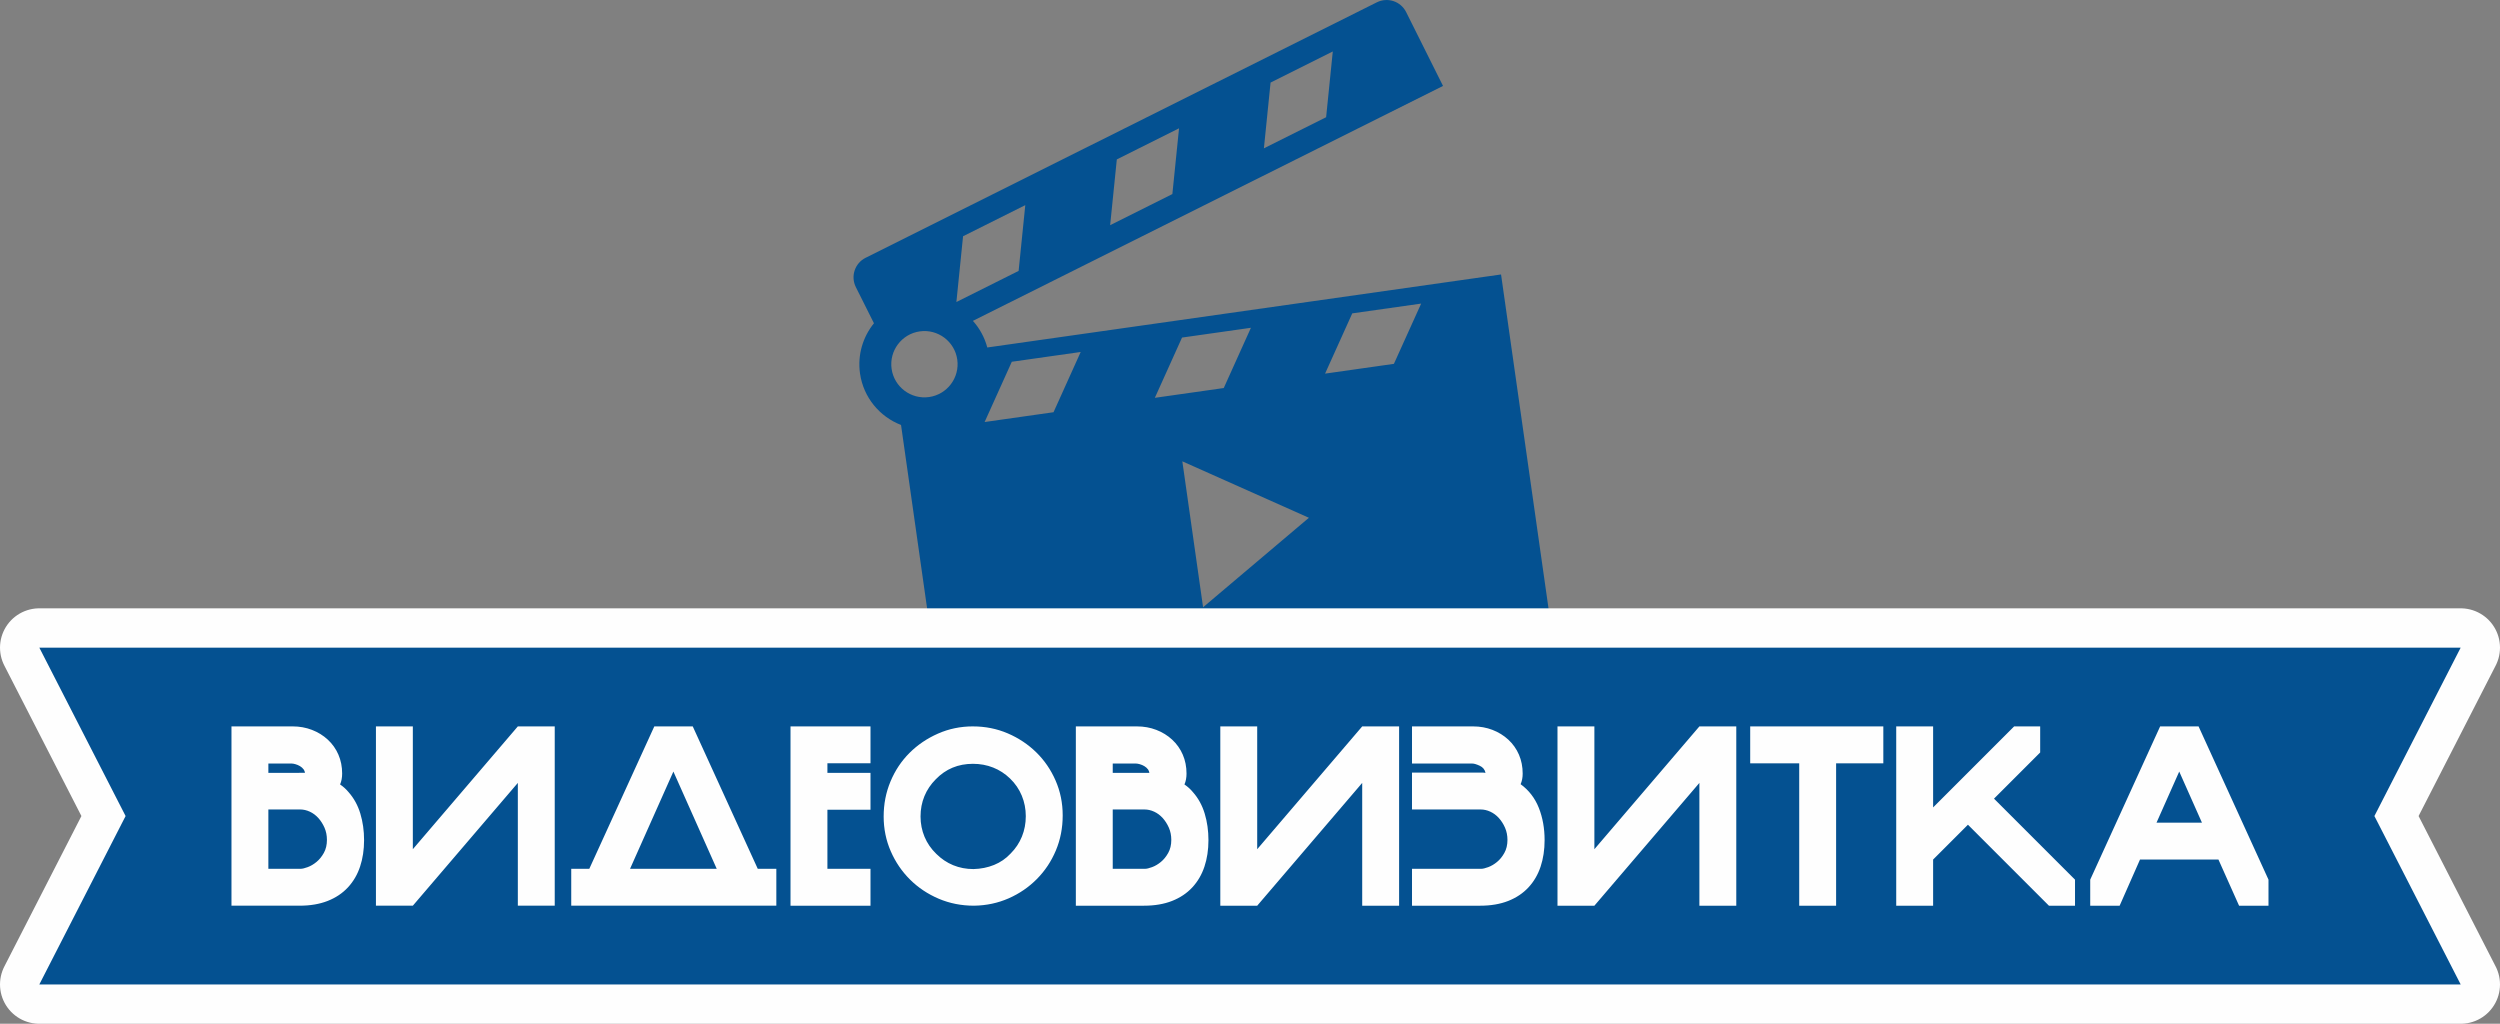
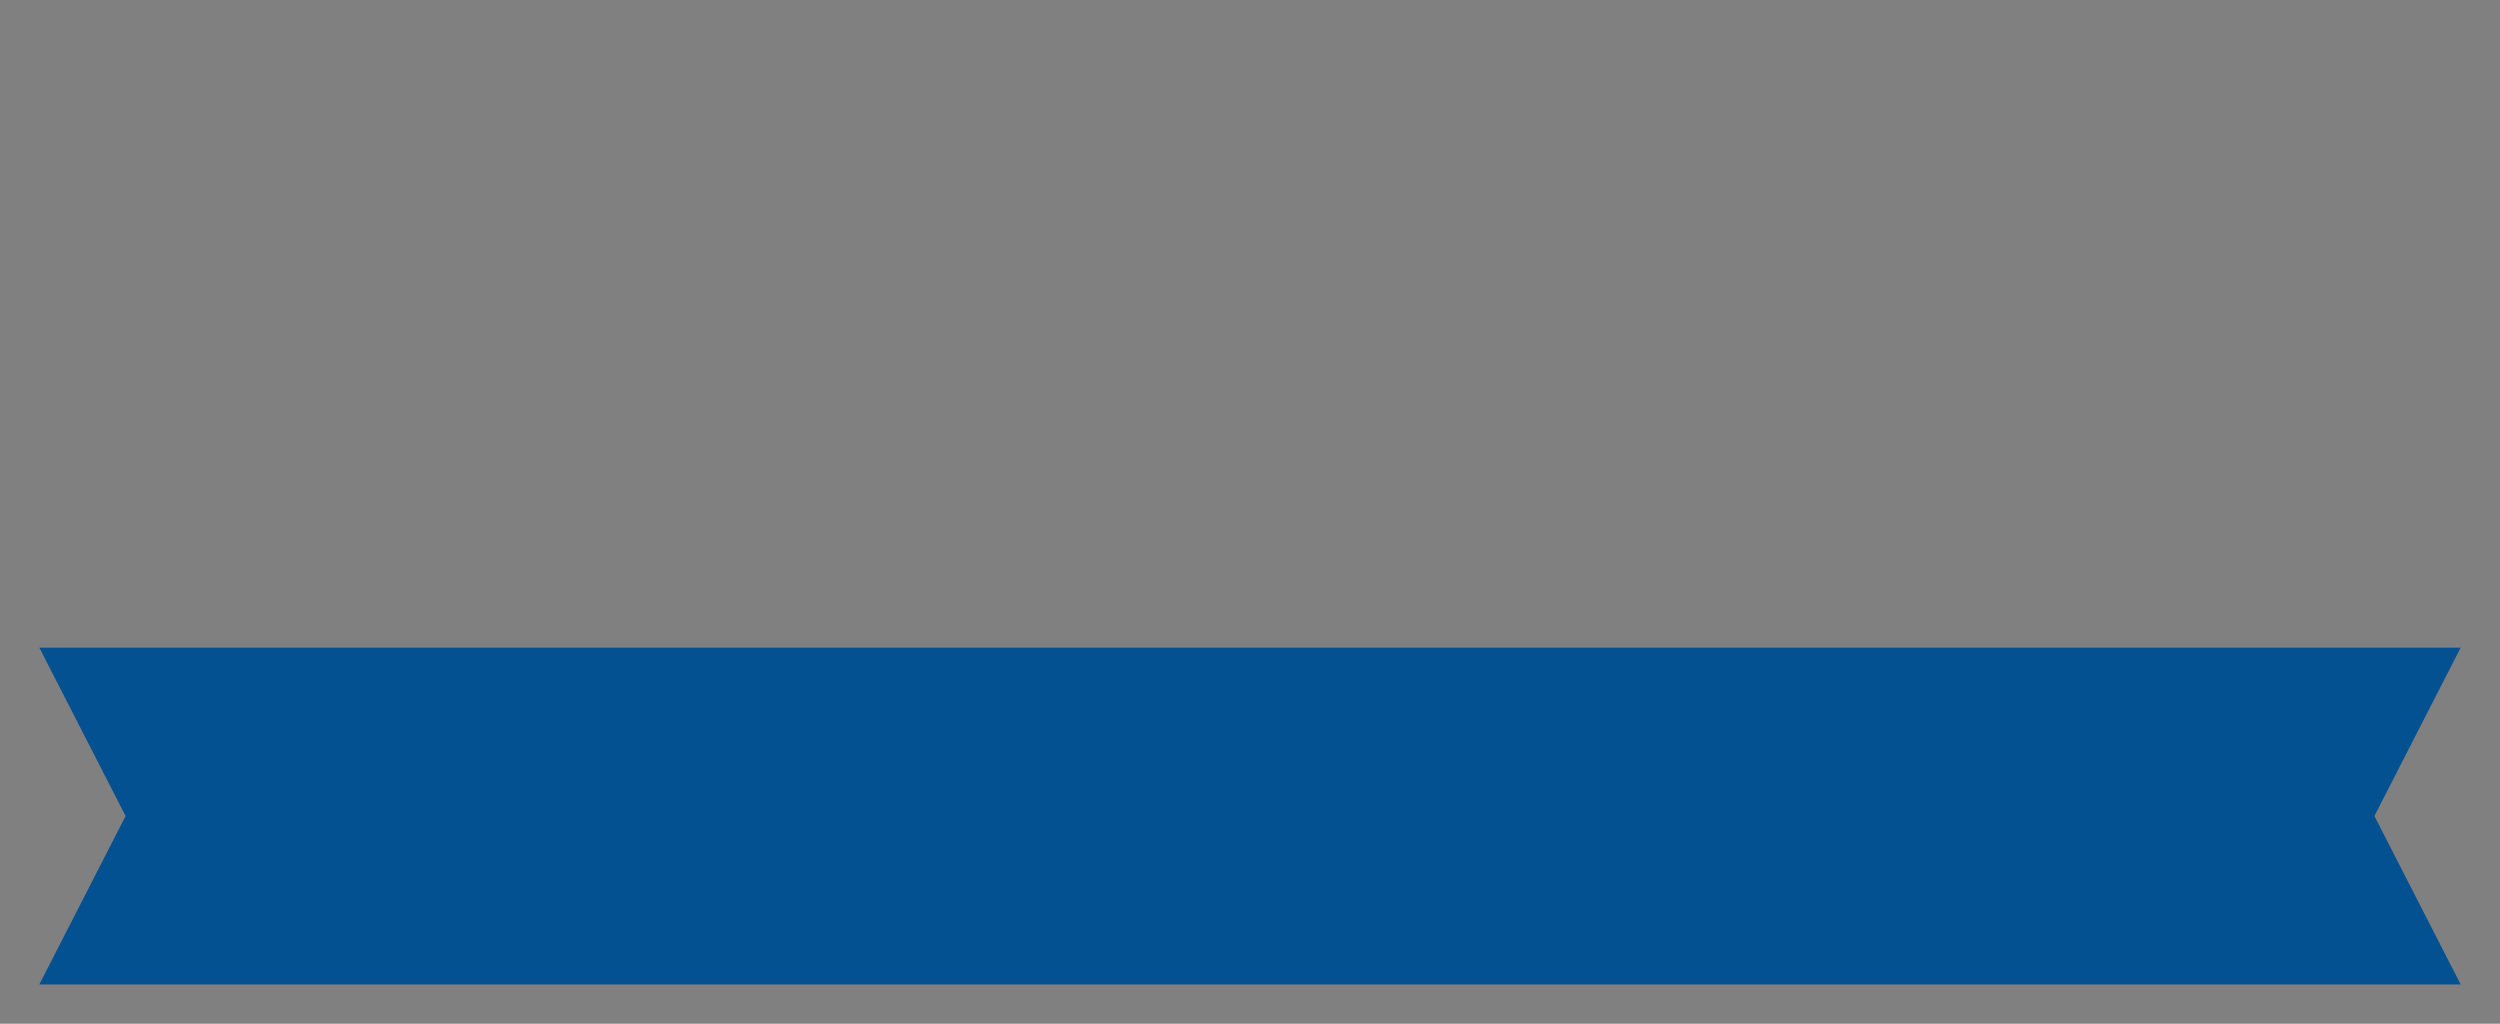
<svg xmlns="http://www.w3.org/2000/svg" xml:space="preserve" width="44.861mm" height="18.371mm" style="shape-rendering:geometricPrecision; text-rendering:geometricPrecision; image-rendering:optimizeQuality; fill-rule:evenodd; clip-rule:evenodd" viewBox="0 0 4435.75 1816.45">
  <rect x="0" y="0" width="4435.75" height="1816.45" fill="#808080" stroke="none" />
  <defs>
    <style type="text/css">  .str0 {stroke:#FEFEFE;stroke-width:139.53;stroke-linecap:round;stroke-linejoin:round;stroke-miterlimit:22.926} .fil1 {fill:none} .fil2 {fill:#045191} .fil3 {fill:#FEFEFE;fill-rule:nonzero} .fil0 {fill:#045191;fill-rule:nonzero}  </style>
  </defs>
  <g id="Слой_x0020_1">
-     <path id="_306-Movie_Clapper" class="fil0" d="M1751.75 616.52c-4.8,-18.02 -13.68,-34.06 -25.52,-47.21l834.12 -416.84 -65.48 -131.11c-9.57,-19.07 -32.71,-26.76 -51.8,-17.31l-907.3 453.4c-19.07,9.57 -26.76,32.71 -17.31,51.8l32.19 64.33c-19.5,24.08 -29.44,55.9 -24.73,88.99 6.09,42.86 35.09,76.88 72.8,91.45l76.65 539.33c3.01,21.13 22.53,35.79 43.66,32.8l1004.28 -142.74c21.13,-3.01 35.8,-22.53 32.8,-43.65l-92.78 -652.79 -911.59 129.56zm502.62 -470.03l110.4 -55.19 -11.83 116.69 -110.4 55.19 11.83 -116.69zm-272.8 136.33l110.4 -55.19 -11.83 116.69 -110.4 55.19 11.83 -116.69zm-333.06 421.63c-32.13,4.57 -61.98,-17.86 -66.53,-49.97 -4.57,-32.13 17.85,-61.98 49.97,-66.53 32.12,-4.57 61.97,17.86 66.53,49.97 4.57,32.13 -17.86,61.98 -49.97,66.53zm60.25 -285.29l110.41 -55.19 -11.83 116.69 -110.41 55.19 11.83 -116.69zm160.51 312.24l-122.25 17.37 48.22 -106.91 122.25 -17.37 -48.22 106.91zm228 -132.47l122.25 -17.37 -48.22 106.91 -122.26 17.37 48.23 -106.91zm37.36 478.51l-36.8 -258.92 224.56 100.16 -187.76 158.76zm338.58 -431.88l-122.13 17.35 48.23 -106.91 122.25 -17.37 -48.35 106.93z" />
    <g>
-       <polygon class="fil1 str0" points="69.77,1149.09 4365.98,1149.09 4212.9,1447.88 4365.98,1746.68 69.77,1746.68 222.85,1447.88 " />
      <polygon id="_1" class="fil2" points="69.77,1149.09 4365.98,1149.09 4212.9,1447.88 4365.98,1746.68 69.77,1746.68 222.85,1447.88 " />
    </g>
-     <path class="fil3" d="M618.52 1405.55c9.46,10.68 16.4,23.35 20.82,37.99 4.43,14.65 6.64,30.37 6.64,47.15 0,17.09 -2.37,32.73 -7.1,46.92 -4.73,14.19 -11.9,26.47 -21.52,36.84 -9.61,10.38 -21.59,18.39 -35.93,24.04 -14.34,5.65 -30.97,8.46 -49.89,8.46l-120.84 0 0 -318.13 108.48 0c12.21,0 23.65,2.07 34.33,6.18 10.68,4.12 20.07,9.92 28.15,17.39 8.09,7.49 14.35,16.33 18.77,26.55 4.43,10.22 6.64,21.45 6.64,33.65 0,7.33 -1.23,13.73 -3.67,19.22 5.8,3.97 10.84,8.54 15.11,13.73zm-142.35 135.95l57.21 0c3.06,0 7.25,-0.99 12.59,-2.98 5.35,-1.98 10.53,-5.03 15.56,-9.16 5.04,-4.11 9.38,-9.45 13.05,-16.02 3.66,-6.56 5.49,-14.27 5.49,-23.12 0,-7.93 -1.44,-15.18 -4.34,-21.74 -2.91,-6.56 -6.57,-12.28 -10.99,-17.17 -4.43,-4.87 -9.46,-8.61 -15.11,-11.21 -5.65,-2.59 -11.37,-3.89 -17.17,-3.89l-56.3 0 0 105.28zm54.47 -170.28c3.66,0 7.17,0 10.52,0 -0.3,-2.14 -1.07,-4.12 -2.28,-5.95 -1.83,-2.44 -4.04,-4.42 -6.63,-5.95 -2.6,-1.52 -5.27,-2.67 -8.01,-3.43 -2.75,-0.76 -4.88,-1.14 -6.42,-1.14l-41.65 0 0 16.47 54.47 0zm136.39 -82.39l65.46 0 0 217.89 186.31 -217.89 65.46 0 0 318.13 -65.46 0 0 -217.88 -186.31 217.88 -65.46 0 0 -318.13zm710.42 252.67l0 65.46 -363.9 0 0 -65.46 32.04 0 115.35 -252.67 68.21 0 115.35 252.67 32.96 0zm-182.64 -172.56l-76.91 172.56 153.8 0 -76.9 -172.56zm349.71 -80.11l0 65.46 -76.44 0 0 16.94 76.44 0 0 65.46 -76.44 0 0 104.82 76.44 0 0 65.46 -141.9 0 0 -318.13 141.9 0zm181.72 0c21.97,0 42.57,4.12 61.8,12.36 19.22,8.25 36.08,19.46 50.58,33.65 14.5,14.19 25.94,30.9 34.33,50.12 8.39,19.22 12.59,39.82 12.59,61.79 0,22.28 -4.04,43.03 -12.13,62.25 -8.09,19.23 -19.3,36.09 -33.64,50.59 -14.35,14.5 -31.06,25.94 -50.12,34.33 -19.07,8.38 -39.6,12.74 -61.57,13.04 -22.28,0 -43.1,-4.12 -62.48,-12.36 -19.38,-8.24 -36.31,-19.53 -50.8,-33.88 -14.5,-14.34 -25.95,-31.13 -34.33,-50.35 -8.39,-19.22 -12.59,-39.82 -12.59,-61.79 0,-21.97 4.03,-42.65 12.12,-62.03 8.09,-19.38 19.3,-36.24 33.65,-50.58 14.34,-14.35 31.21,-25.79 50.58,-34.33 19.38,-8.55 40.06,-12.82 62.03,-12.82zm66.83 225.67c8.85,-8.85 15.56,-18.93 20.14,-30.22 4.58,-11.28 6.86,-23.34 6.86,-36.16 0,-12.81 -2.36,-24.95 -7.1,-36.39 -4.73,-11.44 -11.67,-21.59 -20.82,-30.43 -8.85,-8.55 -18.85,-15.03 -29.98,-19.46 -11.14,-4.42 -23.12,-6.63 -35.93,-6.63 -26.24,0 -48.21,9.16 -65.91,27.46 -8.85,8.85 -15.56,18.85 -20.14,29.99 -4.58,11.13 -6.87,23.11 -6.87,35.93 0,12.81 2.37,24.87 7.1,36.16 4.73,11.29 11.67,21.36 20.82,30.21 8.85,8.85 18.85,15.56 29.99,20.14 11.13,4.58 23.11,6.86 35.93,6.86 13.12,-0.3 25.32,-2.74 36.61,-7.32 11.29,-4.58 21.05,-11.29 29.3,-20.14zm323.62 -108.94c9.46,10.68 16.4,23.35 20.82,37.99 4.43,14.65 6.64,30.37 6.64,47.15 0,17.09 -2.37,32.73 -7.1,46.92 -4.73,14.19 -11.9,26.47 -21.52,36.84 -9.61,10.38 -21.59,18.39 -35.93,24.04 -14.34,5.65 -30.97,8.46 -49.89,8.46l-120.84 0 0 -318.13 108.48 0c12.21,0 23.65,2.07 34.33,6.18 10.68,4.12 20.07,9.92 28.15,17.39 8.09,7.49 14.35,16.33 18.77,26.55 4.43,10.22 6.64,21.45 6.64,33.65 0,7.33 -1.23,13.73 -3.67,19.22 5.8,3.97 10.84,8.54 15.11,13.73zm-142.35 135.95l57.21 0c3.06,0 7.25,-0.99 12.59,-2.98 5.35,-1.98 10.53,-5.03 15.56,-9.16 5.04,-4.11 9.38,-9.45 13.05,-16.02 3.66,-6.56 5.49,-14.27 5.49,-23.12 0,-7.93 -1.44,-15.18 -4.34,-21.74 -2.91,-6.56 -6.57,-12.28 -10.99,-17.17 -4.43,-4.87 -9.46,-8.61 -15.11,-11.21 -5.65,-2.59 -11.37,-3.89 -17.17,-3.89l-56.3 0 0 105.28zm54.47 -170.28c3.66,0 7.17,0 10.52,0 -0.3,-2.14 -1.07,-4.12 -2.28,-5.95 -1.83,-2.44 -4.04,-4.42 -6.63,-5.95 -2.6,-1.52 -5.27,-2.67 -8.01,-3.43 -2.75,-0.76 -4.88,-1.14 -6.42,-1.14l-41.65 0 0 16.47 54.47 0zm136.39 -82.39l65.46 0 0 217.89 186.31 -217.89 65.46 0 0 318.13 -65.46 0 0 -217.88 -186.31 217.88 -65.46 0 0 -318.13zm340.11 147.4l0 -65.46 85.59 0 35.25 0c1.52,0 3.12,0 4.81,0 1.68,0 3.28,0.15 4.81,0.45 -1.22,-5.79 -4.66,-10 -10.3,-12.59 -5.64,-2.59 -9.99,-3.89 -13.04,-3.89l-21.52 0 -85.59 0 0 -65.92 108.48 0c12.2,0 23.65,2.07 34.33,6.18 10.68,4.12 20.06,9.92 28.15,17.39 8.09,7.49 14.35,16.33 18.77,26.55 4.43,10.22 6.63,21.45 6.63,33.65 0,7.02 -1.22,13.27 -3.66,18.77 14.64,10.68 25.4,24.64 32.27,41.88 6.86,17.24 10.29,36.39 10.29,57.45 0,17.09 -2.36,32.73 -7.09,46.92 -4.74,14.19 -11.9,26.47 -21.52,36.84 -9.61,10.38 -21.59,18.39 -35.93,24.04 -14.35,5.65 -30.98,8.46 -49.89,8.46l-120.84 0 0 -65.46 85.59 0 37.08 0c3.06,0 7.25,-0.99 12.59,-2.98 5.34,-1.98 10.53,-5.03 15.56,-9.16 5.03,-4.11 9.38,-9.45 13.04,-16.02 3.67,-6.56 5.5,-14.27 5.5,-23.12 0,-7.93 -1.45,-15.18 -4.35,-21.74 -2.9,-6.56 -6.56,-12.28 -10.99,-17.17 -4.42,-4.87 -9.46,-8.61 -15.11,-11.21 -5.64,-2.59 -11.36,-3.89 -17.16,-3.89l-36.17 0 -85.59 0zm258.15 -147.4l65.46 0 0 217.89 186.31 -217.89 65.46 0 0 318.13 -65.46 0 0 -217.88 -186.31 217.88 -65.46 0 0 -318.13zm578.13 0l0 65.46 -83.77 0 0 252.67 -65.46 0 0 -252.67 -86.96 0 0 -65.46 236.19 0zm88.35 318.13l-65.46 0 0 -318.13 65.46 0 0 143.73 143.73 -143.73 46.23 0 0 46.24 -81.93 81.93 143.73 143.73 0 46.24 -46.24 0 -143.73 -143.73 -61.79 61.8 0 81.93zm402.8 -318.13l68.21 0 124.04 271.89 0 46.24 -52.18 0 -36.62 -81.93 -139.15 0 -36.16 81.93 -52.18 0 0 -46.24 124.04 -271.89zm33.88 80.11l-40.28 90.63 80.57 0 -40.28 -90.63z" />
  </g>
</svg>